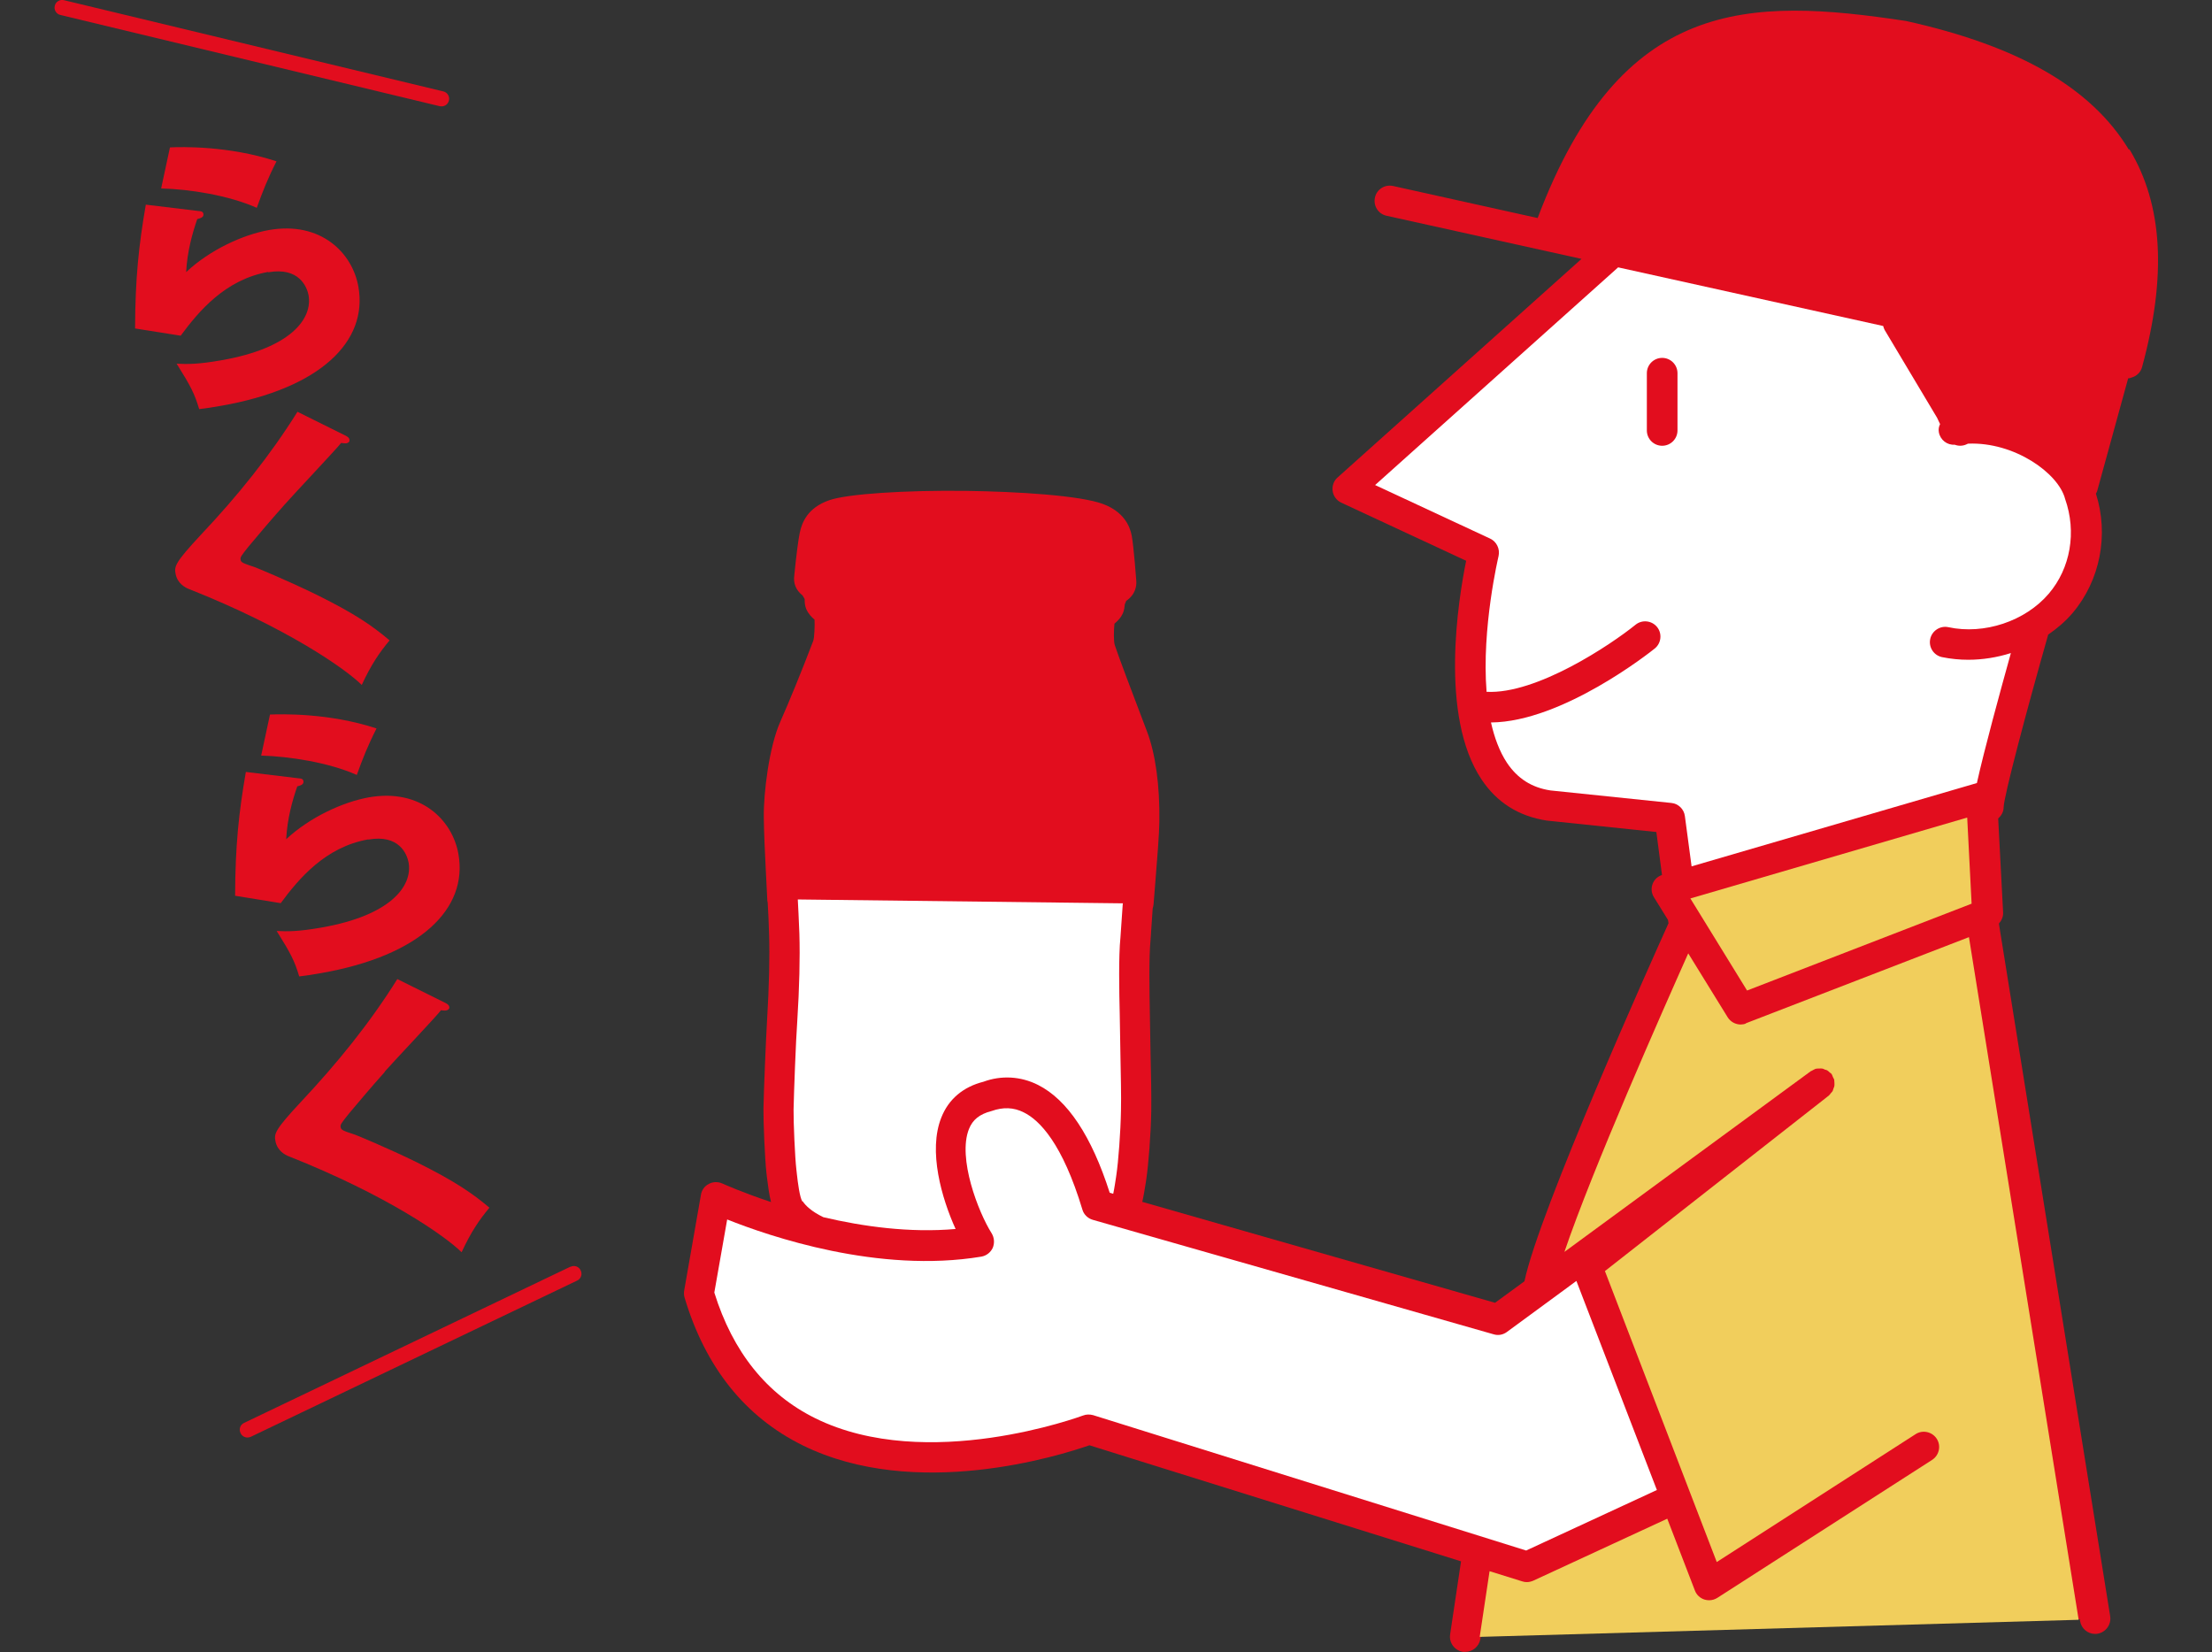
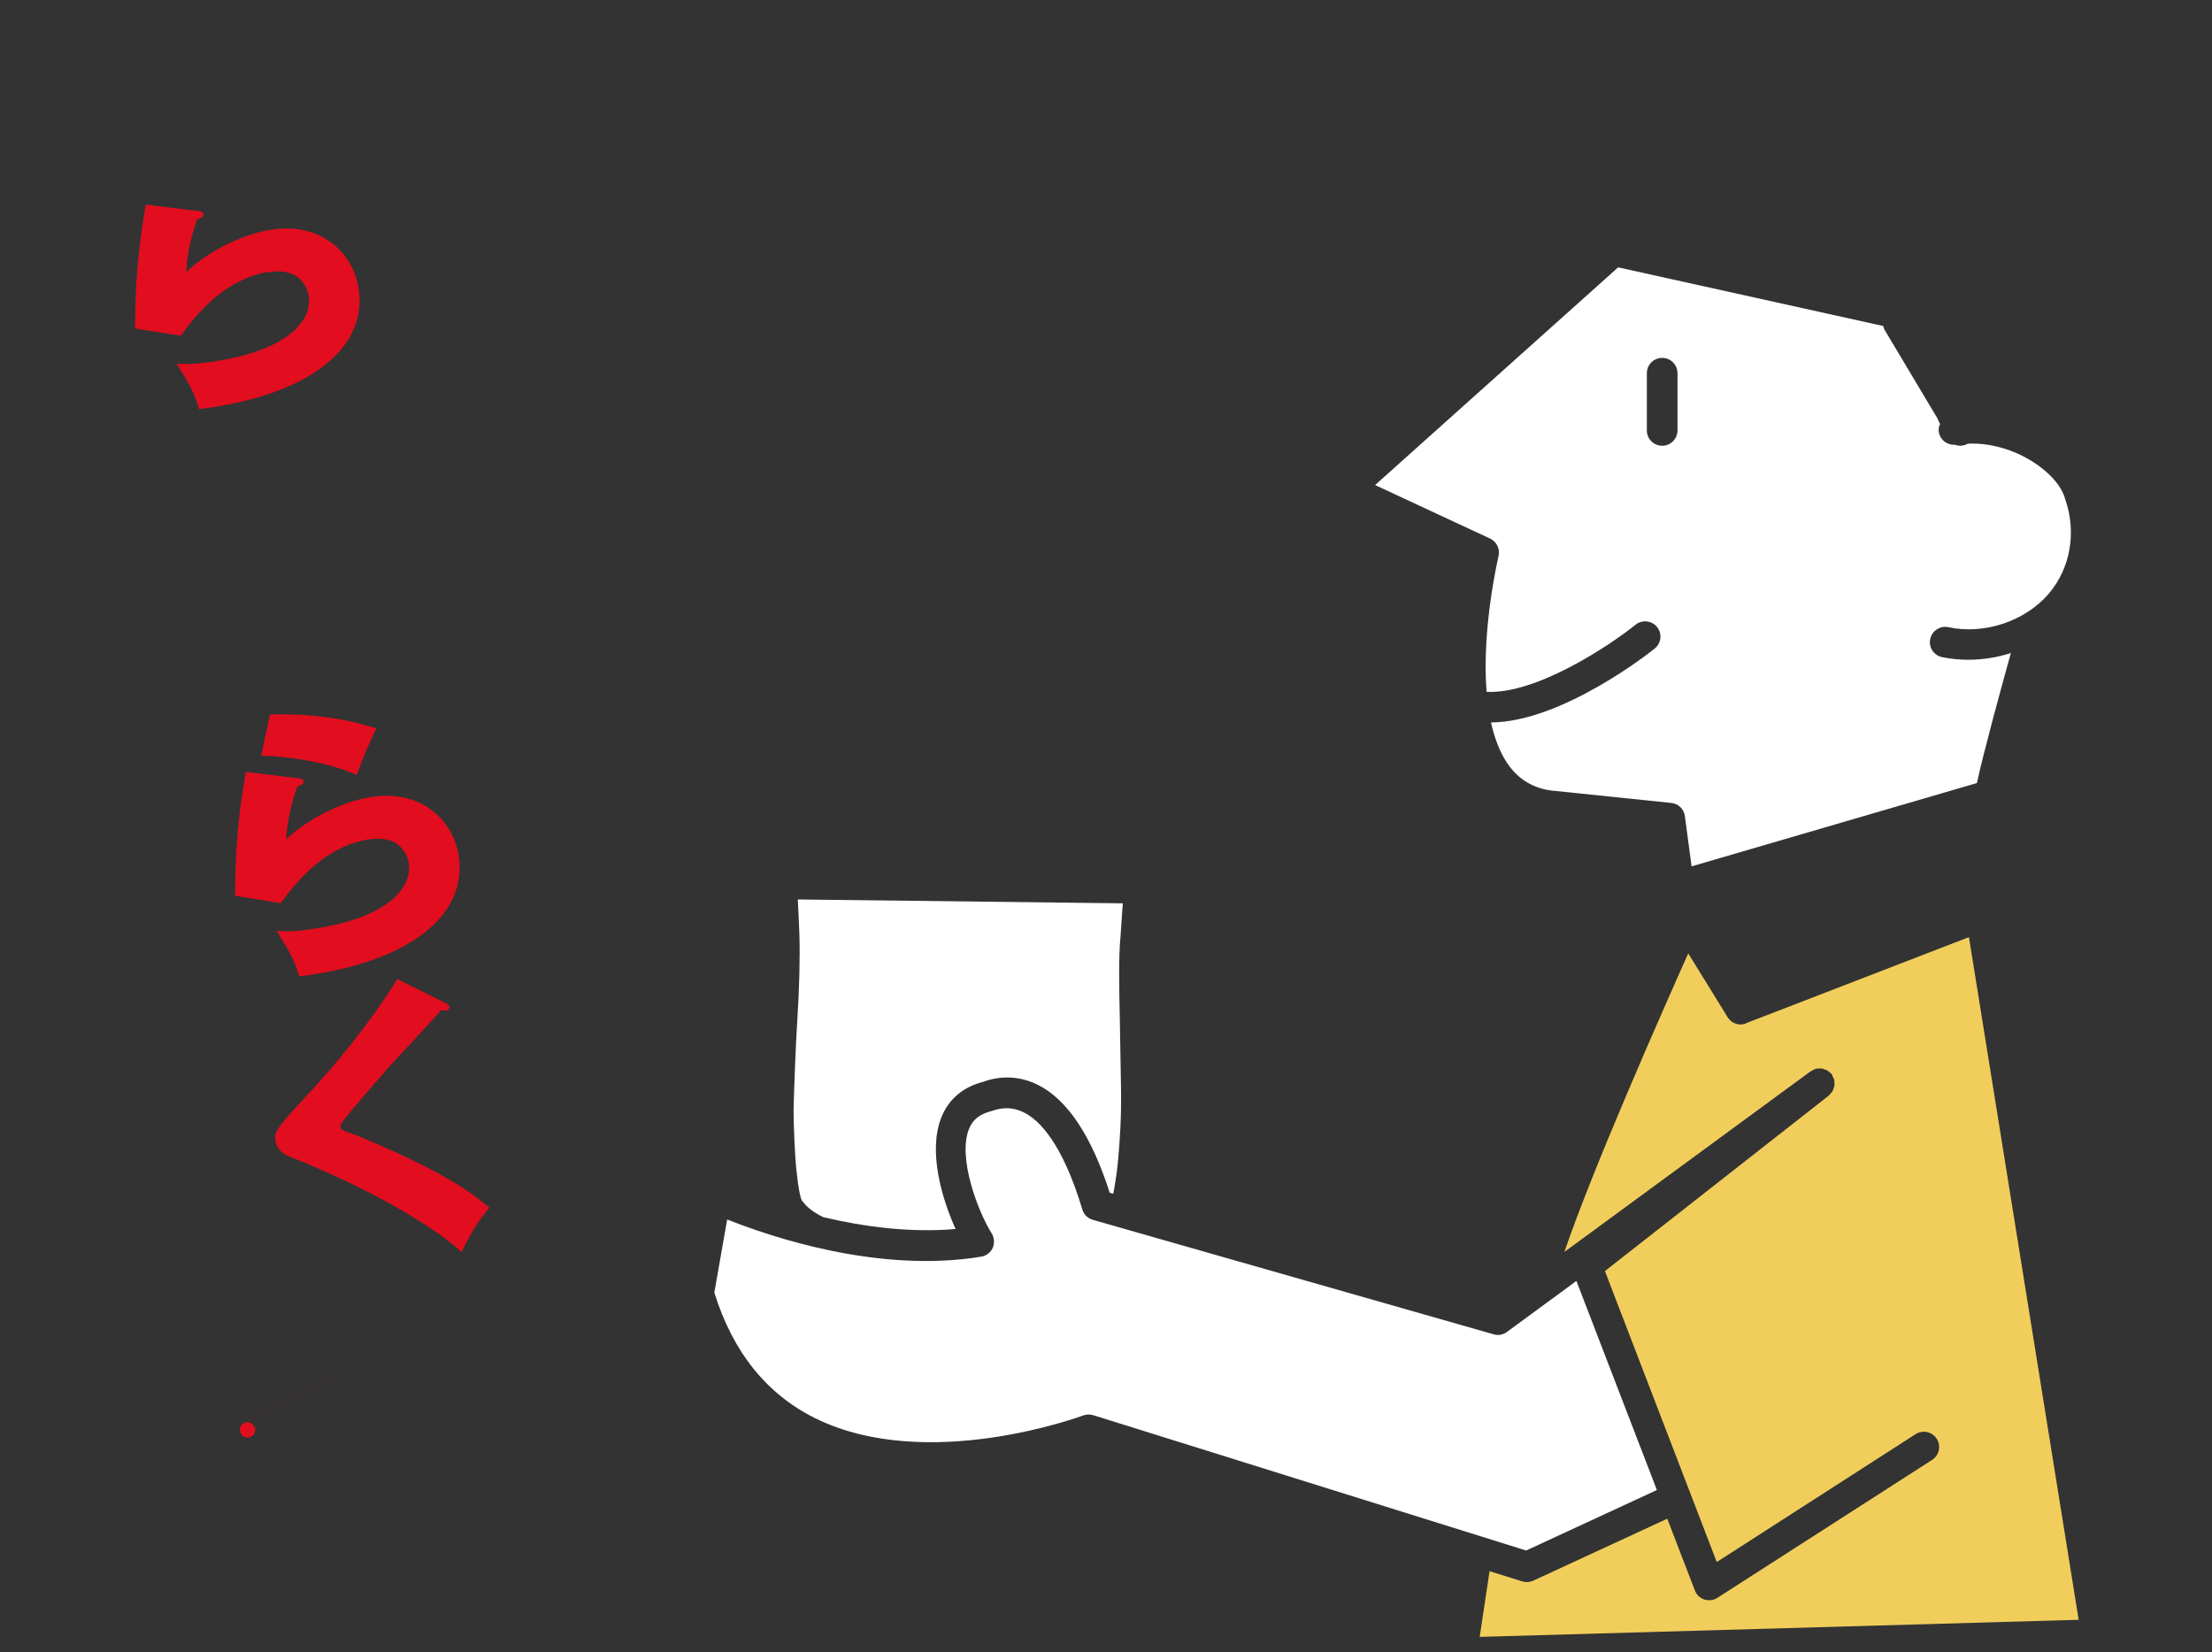
<svg xmlns="http://www.w3.org/2000/svg" id="_レイヤー_2" data-name="レイヤー 2" viewBox="0 0 125.6 93.82">
  <rect x="0" y="0" width="125.6" height="93.82" fill="#333333" stroke="none" />
  <defs>
    <style>
      .cls-1 {
        fill: none;
      }

      .cls-2 {
        fill: #e20d1e;
      }

      .cls-3 {
        fill: #f1ce5c;
      }

      .cls-4 {
        fill: #fff;
      }
    </style>
  </defs>
  <g id="_レイヤー_4" data-name="レイヤー 4">
    <g>
      <rect class="cls-1" y="0" width="125.6" height="93.82" />
      <g>
        <g>
-           <path class="cls-2" d="M120.88,8.5c-2.12-3.51-6.24-5.89-12.66-7.31-8.94-1.35-16.18-1.35-20.91,11.19l-8.21-1.82c-.47-.1-.93.19-1.03.66-.1.47.19.93.66,1.03l11.07,2.45-13.85,12.41c-.22.19-.32.48-.28.77.04.29.23.54.49.66l7.09,3.3c-.44,2.17-1.53,8.81.87,12.41.87,1.31,2.1,2.09,3.7,2.34l6.23.65.32,2.44c-.24.08-.44.26-.53.5-.1.25-.07.54.07.76l.8,1.29.03.19c-.93,2.06-7.35,16.35-8.18,20.33l-1.67,1.22-20.03-5.73c.08-.34.14-.73.21-1.16l.02-.14c.12-.8.26-2.55.28-3.88.01-.88-.01-1.98-.04-3.18l-.04-2.35c-.02-1.18-.06-3.15.04-4.17l.12-1.77c.02-.07.04-.15.05-.24l.1-1.24c.12-1.47.22-2.75.23-3.46.03-2.04-.22-3.87-.71-5.14-.78-2.04-1.68-4.43-1.82-4.88-.07-.21-.06-.84-.02-1.22.17-.14.37-.33.49-.62.07-.17.08-.33.1-.49.04-.09.09-.18.06-.17.56-.38.61-.88.59-1.15,0-.02-.14-1.92-.26-2.57-.11-.58-.48-1.36-1.62-1.79-1.29-.49-4.88-.71-7.81-.75-3.44-.04-6.7.17-7.74.53-1.24.43-1.56,1.27-1.68,1.86-.08.38-.19,1.21-.31,2.41-.06.46.09.83.47,1.14.04.06.09.15.12.2,0,.15,0,.36.09.57.12.27.3.46.47.6.02.37-.01,1.02-.07,1.2-.64,1.68-1.36,3.44-1.87,4.59-.64,1.43-.96,4.07-.94,5.43.01.94.06,1.9.11,2.94.03.55.06,1.12.09,1.79,0,.03.01.07.02.11.02.29.07,1.28.08,1.81.04,1.29,0,2.95-.11,4.78-.07,1.16-.19,4.08-.21,5.11-.01.69.08,2.88.17,3.66l.03.26c.06.48.12.95.23,1.39-1.66-.55-2.73-1.04-2.76-1.05-.24-.11-.53-.11-.77.02-.24.12-.41.35-.45.62l-.95,5.43c-.02.13-.02.27.02.4,1.18,3.96,3.44,6.78,6.7,8.39,6.42,3.17,14.62.58,16.29,0l21.1,6.59-.62,4.15c-.07.47.25.91.73.99.04,0,.09,0,.13,0,.42,0,.79-.31.86-.74l.02-.15,34.01-.97.02.11c.07.43.44.73.85.73.05,0,.09,0,.14-.01.47-.08.79-.52.72-.99l-6.32-39.33c.15-.17.25-.39.24-.62l-.28-5.35c.18-.16.31-.38.31-.64.02-.65,1.29-5.44,2.53-9.8.51-.35.99-.76,1.38-1.22,1.58-1.86,2.07-4.46,1.33-6.78.02-.05.06-.1.07-.15l1.76-6.4c.06,0,.12-.01.18-.04.29-.08.53-.29.61-.6,1.41-5.18,1.18-9.22-.72-12.37Z" />
          <path class="cls-2" d="M15.23,15.46c1.75-.31,2.2.83,2.29,1.3.24,1.36-1.05,3.01-4.92,3.69-1.35.24-1.96.23-2.57.2.81,1.29,1.02,1.71,1.28,2.58.33-.04.76-.1,1.25-.19,5.64-.99,8.34-3.66,7.79-6.76-.34-1.93-2.14-3.73-5.07-3.22-1.48.26-3.37,1.13-4.71,2.39.06-1.16.35-2.2.63-3.01.18-.05.39-.1.35-.3-.03-.15-.17-.15-.29-.16l-2.98-.36c-.4,2.31-.6,4.17-.61,7.03l2.59.41c1.02-1.38,2.53-3.19,4.97-3.62Z" />
-           <path class="cls-2" d="M9.15,10.7c1.62.04,3.83.39,5.43,1.1.32-.89.62-1.66,1.12-2.64-2.74-.9-5.43-.82-6.05-.79l-.5,2.33Z" />
-           <path class="cls-2" d="M22.11,36.35c-.95-.8-1.91-1.48-4.09-2.56-1.73-.85-3.48-1.56-3.53-1.58-.73-.24-.81-.28-.83-.44-.02-.13.02-.2.48-.77.54-.65,1.35-1.6,2.03-2.36.5-.57,2.91-3.12,3.2-3.49.11.01.22.03.3.02.09-.02.2-.07.17-.22-.02-.1-.1-.15-.21-.21l-2.74-1.36c-1.56,2.5-3.42,4.8-5.47,6.97-1.49,1.6-1.53,1.81-1.45,2.23.1.55.56.79.75.86,5.58,2.21,8.89,4.53,9.82,5.45.55-1.18,1-1.83,1.58-2.53Z" />
          <path class="cls-2" d="M15.33,40.57l-.5,2.33c1.62.05,3.83.39,5.43,1.1.32-.89.62-1.66,1.12-2.64-2.74-.9-5.43-.81-6.05-.79Z" />
          <path class="cls-2" d="M20.91,47.67c1.76-.31,2.2.83,2.29,1.3.24,1.36-1.05,3.01-4.92,3.69-1.35.24-1.96.23-2.57.2.81,1.29,1.02,1.71,1.28,2.58.33-.04.76-.1,1.25-.19,5.64-.99,8.34-3.66,7.79-6.76-.34-1.93-2.14-3.73-5.07-3.22-1.48.26-3.37,1.13-4.71,2.38.06-1.16.35-2.2.63-3,.18-.05.38-.1.35-.3-.03-.15-.17-.15-.29-.16l-2.98-.36c-.4,2.31-.6,4.17-.61,7.03l2.59.42c1.02-1.38,2.53-3.19,4.97-3.62Z" />
          <path class="cls-2" d="M21.84,60.85c.5-.57,2.92-3.12,3.2-3.49.11.01.22.03.3.01.08-.02.2-.07.17-.21-.02-.1-.1-.15-.21-.21l-2.74-1.36c-1.56,2.5-3.43,4.8-5.47,6.97-1.49,1.6-1.53,1.81-1.45,2.23.1.55.56.79.75.86,5.58,2.21,8.89,4.53,9.82,5.45.55-1.18,1-1.83,1.58-2.53-.95-.8-1.92-1.48-4.09-2.56-1.73-.85-3.47-1.56-3.53-1.58-.73-.24-.8-.27-.83-.44-.02-.13.02-.2.48-.77.54-.65,1.35-1.6,2.03-2.36Z" />
-           <path class="cls-2" d="M25.07,6.04c.2,0,.37-.13.42-.33.06-.23-.09-.47-.32-.52L3.63.01c-.23-.06-.47.09-.52.32-.06.23.09.47.32.52l21.54,5.18s.07.01.1.01Z" />
-           <path class="cls-2" d="M32.39,71.92l-18.53,8.87c-.22.1-.31.36-.2.58.07.16.23.25.39.25.06,0,.13-.01.19-.04l18.53-8.87c.22-.1.31-.36.2-.58-.1-.22-.36-.31-.58-.2Z" />
+           <path class="cls-2" d="M32.39,71.92l-18.53,8.87c-.22.1-.31.36-.2.58.07.16.23.25.39.25.06,0,.13-.01.19-.04c.22-.1.31-.36.2-.58-.1-.22-.36-.31-.58-.2Z" />
        </g>
        <path class="cls-4" d="M86.67,88.03l7.41-3.43-4.57-11.87-3.95,2.9c-.22.16-.49.21-.75.13l-22.76-6.5c-.28-.08-.51-.3-.59-.58-1.13-3.75-2.43-5.08-3.33-5.52-.57-.29-1.17-.31-1.82-.08-.7.18-1.08.5-1.29,1.02-.66,1.65.53,4.73,1.29,5.93.15.25.17.55.06.82-.12.26-.36.45-.65.5-5.84.97-12.02-1.15-14.43-2.11l-.73,4.15c1.05,3.38,2.98,5.78,5.74,7.14,6.35,3.13,15.11-.13,15.2-.16.18-.07.38-.07.57-.02l24.6,7.69Z" />
        <path class="cls-4" d="M45.56,68.22c-.15-.22-.26-1.08-.31-1.54l-.03-.27c-.08-.65-.17-2.73-.16-3.41.02-.99.13-3.91.21-5.03.12-1.89.16-3.6.12-4.95-.02-.61-.08-1.78-.09-1.95l18.46.22s-.01.04-.01.06l-.13,1.88c-.11,1.1-.07,3.05-.04,4.35l.04,2.35c.02,1.18.05,2.26.03,3.12-.02,1.24-.15,2.91-.26,3.65l-.02.14c-.04.25-.09.62-.16.94l-.2-.06c-1.03-3.22-2.4-5.28-4.07-6.12-.99-.5-2.1-.55-3.1-.18-1.15.29-1.98.99-2.39,2.03-.76,1.9.02,4.59.81,6.33-2.61.23-5.26-.14-7.51-.67-.68-.33-1.01-.66-1.17-.9Z" />
        <path class="cls-4" d="M117.26,28.33c-.38-1.47-2.89-3.25-5.51-3.14-.05.02-.08.03-.09.04-.22.1-.46.1-.67.02-.43.03-.82-.27-.9-.71-.03-.17,0-.32.07-.46l-.17-.36-2.98-4.99c-.04-.07-.06-.15-.08-.22l-15.05-3.33-13.8,12.36,6.53,3.04c.37.17.57.59.48.99-.01.06-.97,4.08-.68,7.71,2.84.15,7.05-2.67,8.46-3.81.37-.3.92-.24,1.22.13.3.37.24.92-.13,1.22-.22.18-5.24,4.17-9.3,4.2.19.85.48,1.64.9,2.28.6.9,1.41,1.42,2.48,1.58l6.86.71c.4.04.72.35.77.75l.38,2.85,16.2-4.73c.42-1.9,1.31-5.15,1.93-7.38-.79.25-1.61.38-2.42.38-.5,0-1-.05-1.49-.15-.47-.1-.77-.56-.67-1.03.1-.47.57-.77,1.03-.67,2.03.44,4.37-.34,5.7-1.9,1.24-1.45,1.59-3.51.93-5.38ZM95.25,24.44c0,.48-.39.87-.87.87s-.87-.39-.87-.87v-3.25c0-.48.39-.87.87-.87s.87.39.87.87v3.25Z" />
-         <path class="cls-3" d="M95.98,51.01l3.22,5.23,12.75-4.93-.25-4.89-15.71,4.59Z" />
        <path class="cls-3" d="M99.15,58.11c-.1.04-.21.06-.31.06-.29,0-.58-.15-.74-.41l-2.24-3.63c-1.45,3.25-5.44,12.26-7.03,16.95l13.99-10.26s.1-.04.14-.07c.05-.02.1-.06.16-.07.06-.01.12-.01.18-.01.05,0,.1-.01.15,0,.06,0,.12.04.17.06.05.02.1.02.14.05.05.03.09.07.13.11.04.03.09.06.12.1,0,0,0,0,0,.01,0,0,0,0,0,0,.03.04.04.09.06.14.03.05.06.11.08.16.01.06,0,.11.01.17,0,.05.01.11,0,.16,0,.06-.03.11-.05.17-.02.05-.03.1-.05.15-.03.05-.08.09-.11.13-.03.04-.06.08-.1.12l-12.72,9.97,6.35,16.52,11.29-7.26c.4-.26.94-.14,1.2.26.26.4.14.94-.26,1.2l-12.19,7.83c-.14.09-.3.14-.47.14-.09,0-.18-.01-.27-.04-.25-.08-.45-.27-.54-.51l-1.57-4.08-7.61,3.52c-.12.05-.24.08-.36.08-.09,0-.17-.01-.26-.04l-1.86-.58-.56,3.73,34.01-.97-6.23-38.76-12.69,4.9Z" />
      </g>
    </g>
  </g>
</svg>